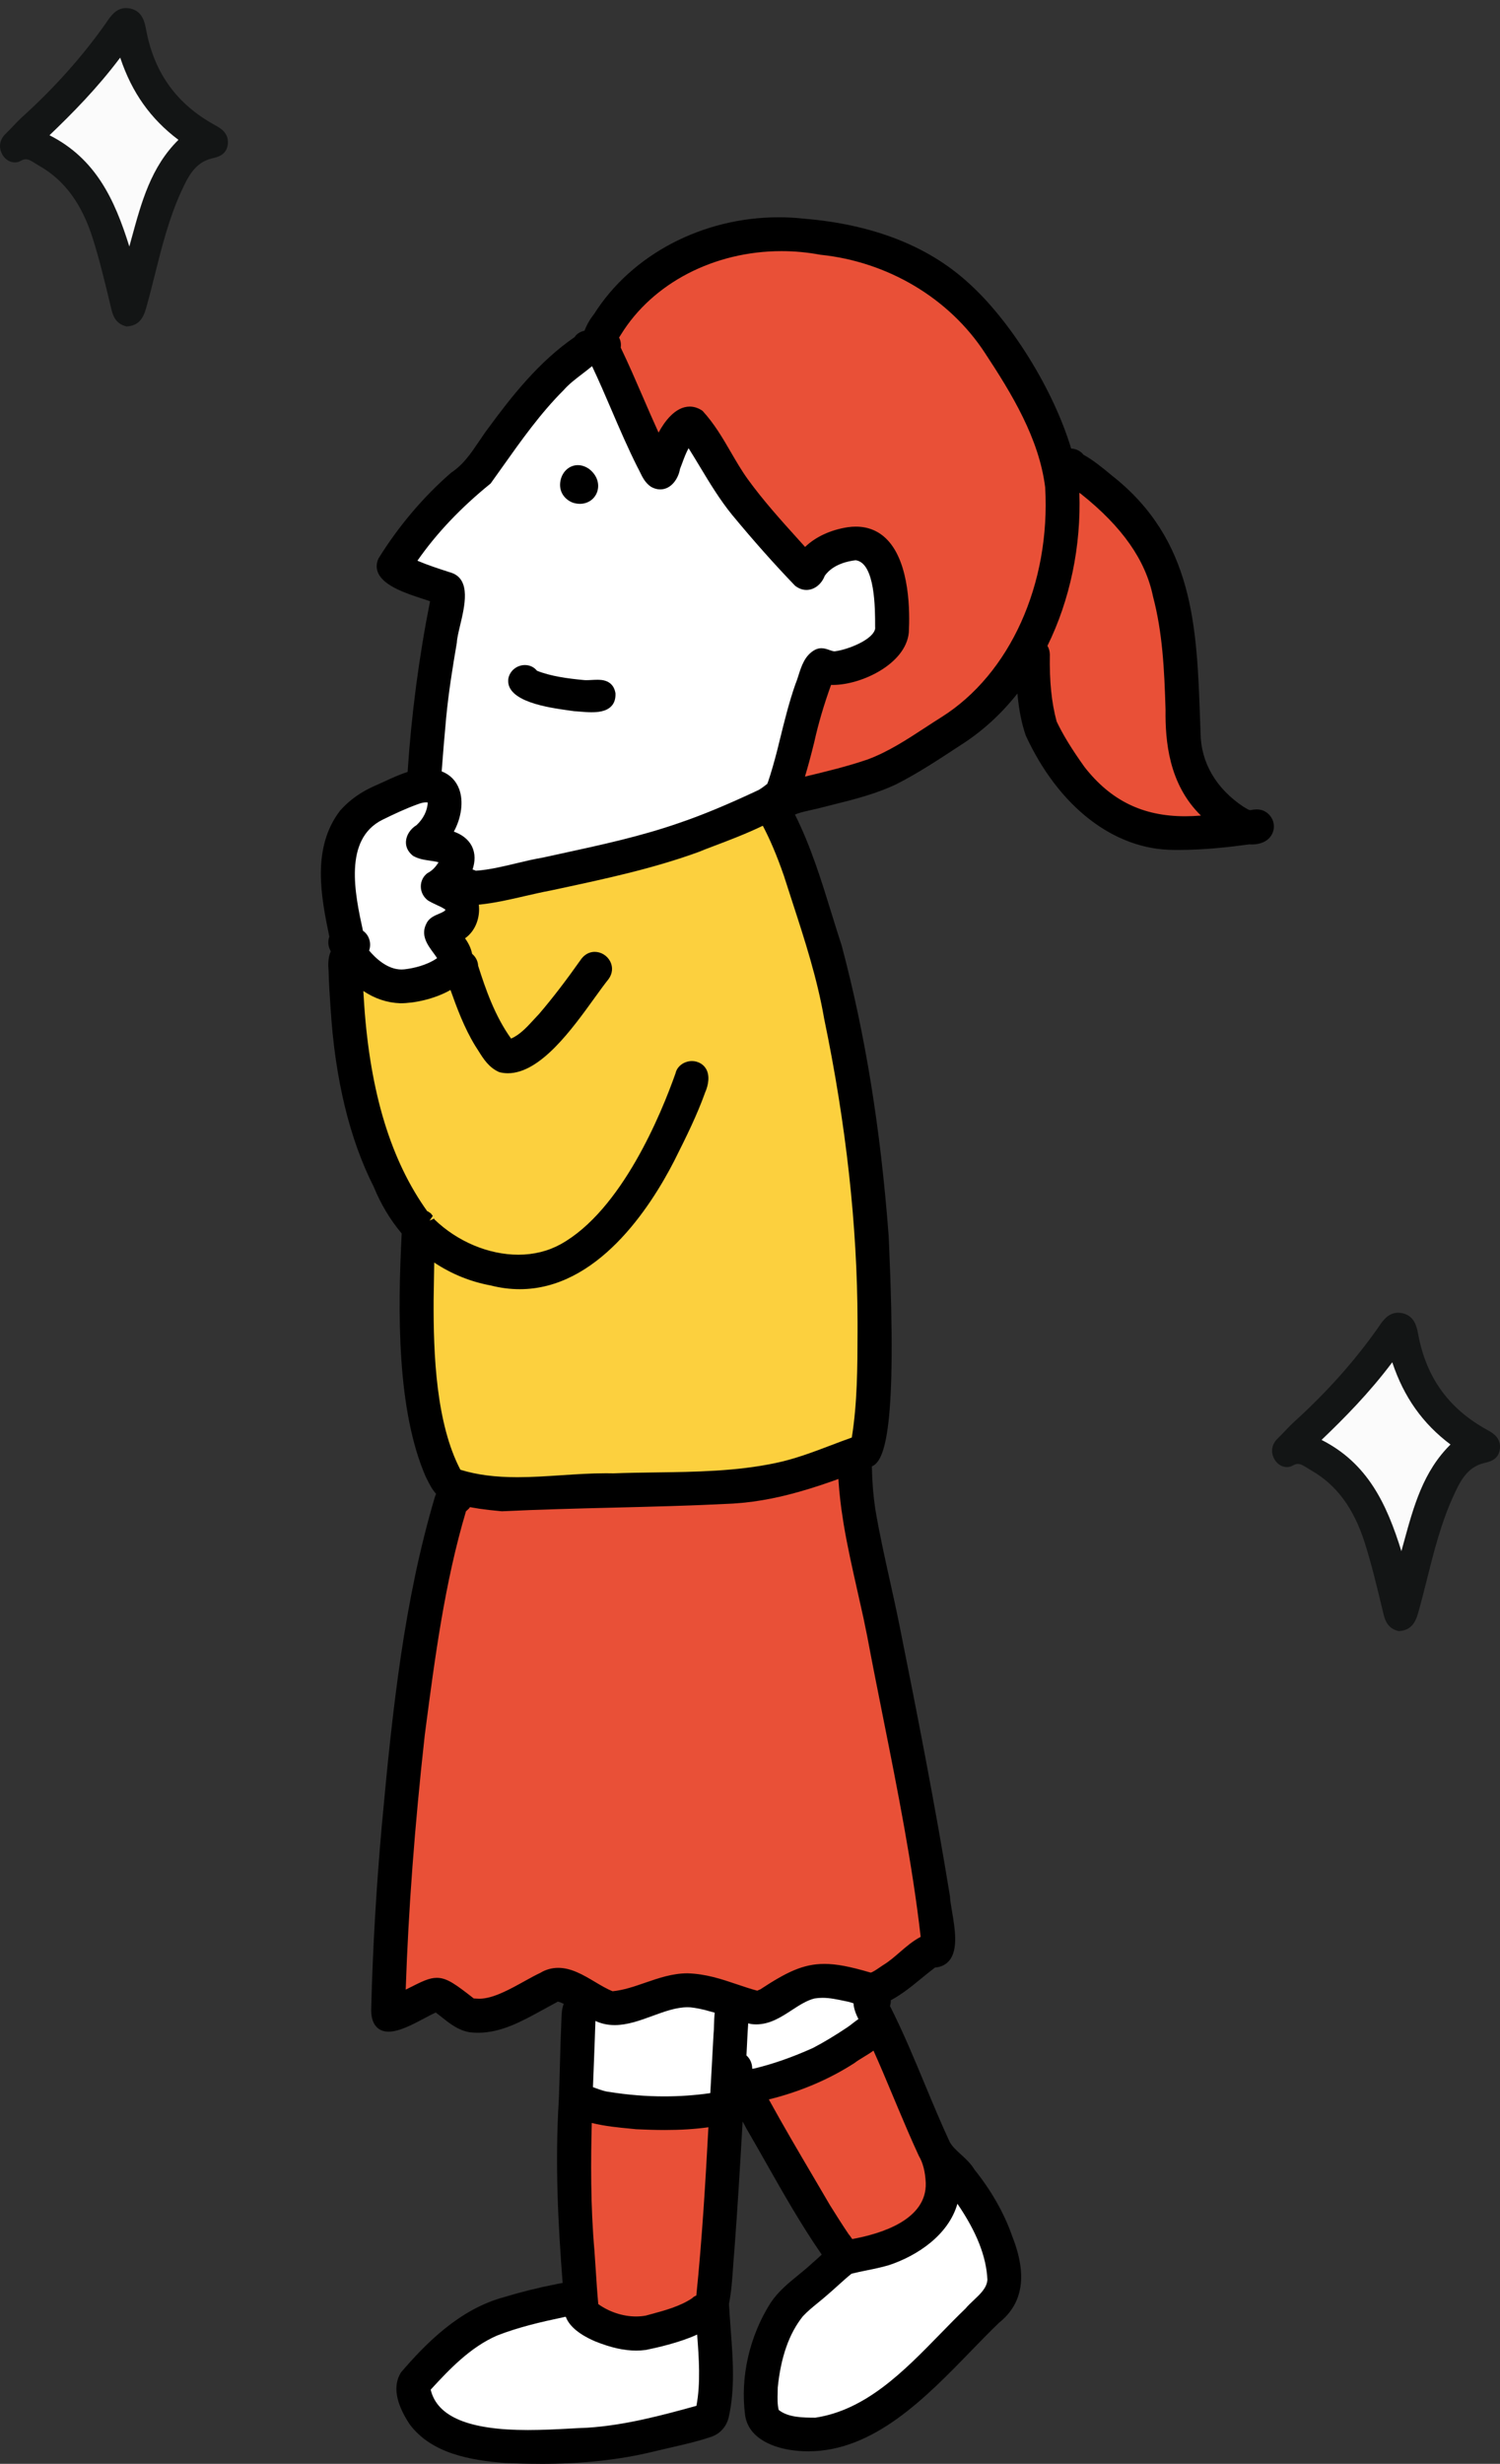
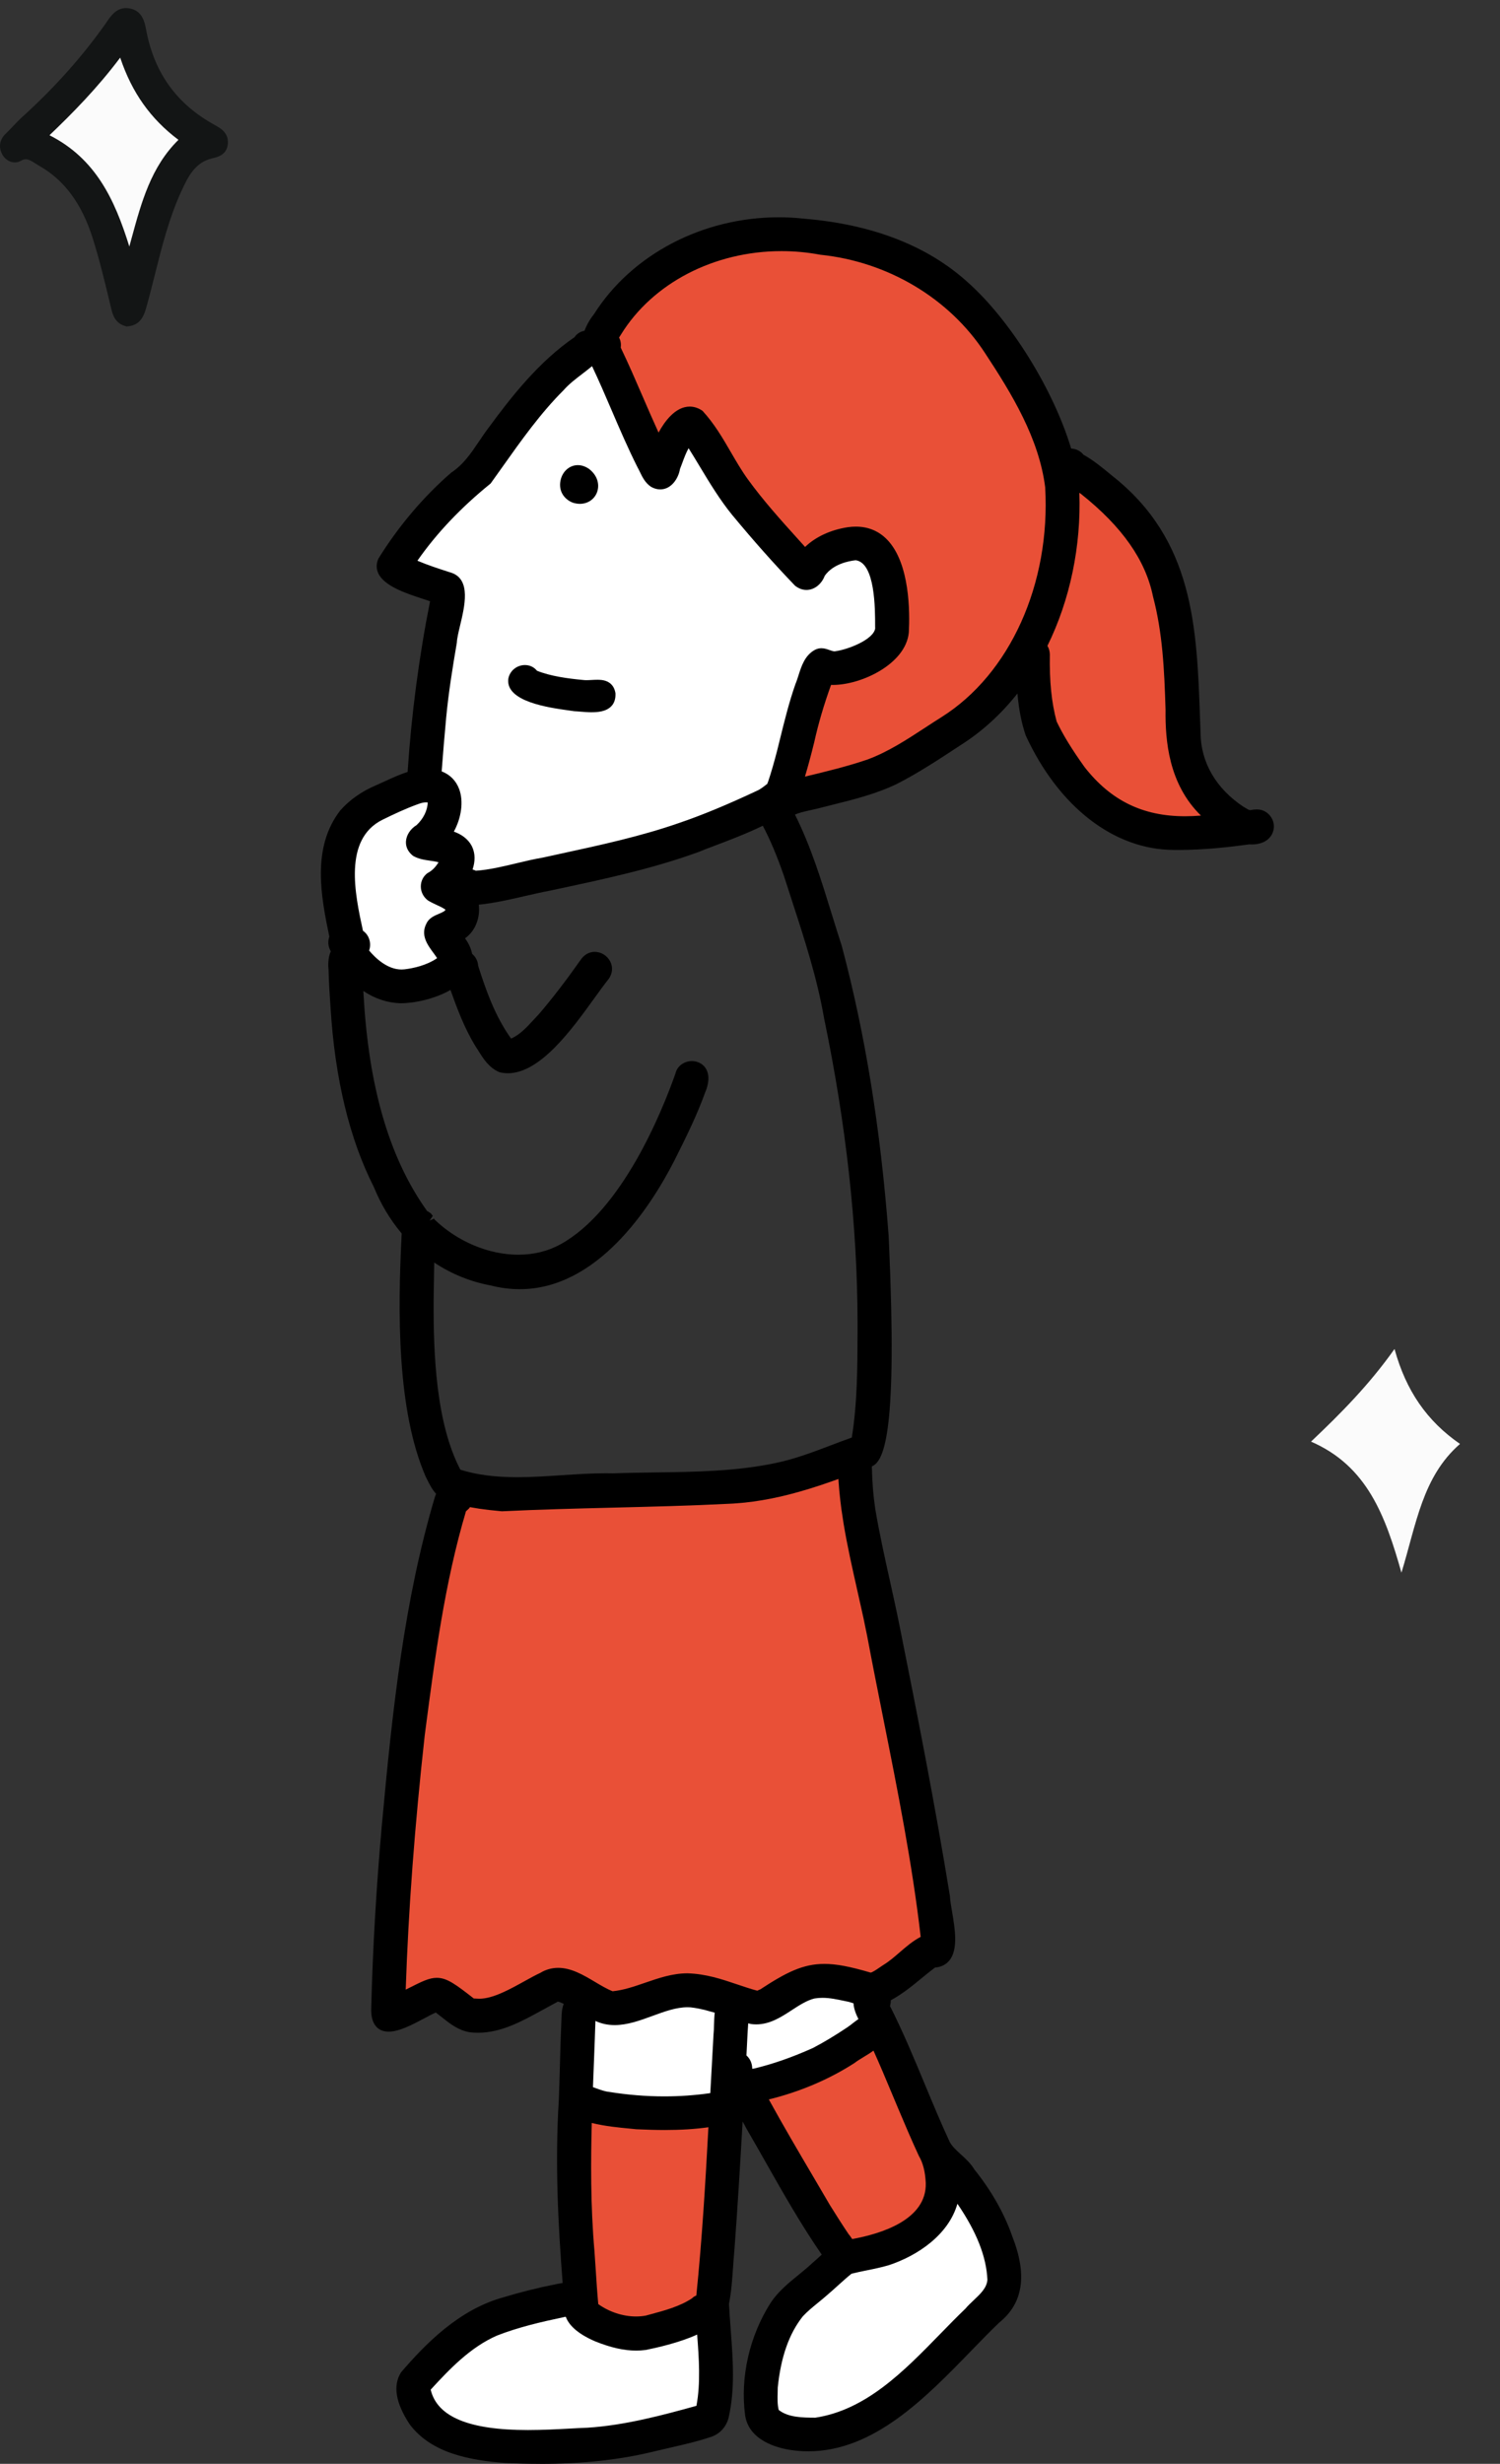
<svg xmlns="http://www.w3.org/2000/svg" id="a" width="74.778" height="122.748" viewBox="0 0 74.778 122.748">
  <rect x="0" y="0" width="74.778" height="122.748" fill="#333333" stroke="none" />
  <path d="M42.691,27.662c1.248.164,1.186,2.72,1.186,3.686-.116.73-1.552,1.264-2.217,1.345-.318.036-.592-.265-.912-.103-.56.3-.635,1.044-.863,1.582-.378,1.079-.629,2.197-.906,3.305-.139.527-.285,1.054-.462,1.571-.024.05-.044.102-.058.156-.209.161-.417.337-.617.417-1.213.57-2.591,1.169-3.892,1.609-2.221.777-4.561,1.238-6.858,1.743-1.078.178-2.271.595-3.426.661-.173-.103-.342-.114-.486-.064.468-.864.272-1.726-.941-1.991.732-1.048.811-2.663-.489-2.987.072-.953.152-1.906.243-2.857.119-1.252.317-2.493.532-3.732.031-.826.938-2.841-.06-3.219-.685-.224-1.374-.438-2.03-.747,1.046-1.56,2.347-2.915,3.82-4.098,1.141-1.581,2.253-3.27,3.655-4.67.489-.555,1.162-.919,1.69-1.423.041.082.081.161.117.237.796,1.674,1.448,3.414,2.282,5.072.171.3.28.678.58.879.577.324.993-.236,1.086-.761.189-.48.335-.997.667-1.4.789,1.206,1.448,2.499,2.362,3.621.985,1.188,2.016,2.361,3.094,3.486.475.368.933.043,1.123-.441.404-.568,1.109-.818,1.78-.878Z" fill="#fff" />
  <path d="M22.45,45.189c.106.598-.76.483-.968.931-.34.635.389,1.149.63,1.683-.003.005-.007.008-.012.013-.532.432-1.24.645-1.913.725-.845.093-1.594-.519-2.08-1.152.184-.282.082-.714-.237-.853-.411-1.886-1.091-4.832,1.078-5.916.582-.287,1.173-.566,1.782-.785.268-.099.566-.173.834-.034.06.58-.251,1.141-.673,1.523-.401.243-.589.764-.18,1.098.451.264,1.032.157,1.502.408-.172.352-.4.692-.759.872-.311.231-.297.708,0,.942.332.207.66.28.994.545Z" fill="#fff" />
-   <path d="M35.901,100.099c-.074.428-.045.945-.081,1.264-.06,1.036-.116,2.071-.171,3.105-.078.019-.153.039-.223.059-1.674.243-3.419.209-5.093-.062-.36-.038-.692-.207-1.034-.307.048-1.283.105-2.562.148-3.833.005-.02.009-.04.012-.059.017.01.035.021.052.031,1.571,1.042,3.275-.661,4.933-.544.498.052.981.189,1.458.344Z" fill="#fff" />
+   <path d="M35.901,100.099c-.074.428-.045.945-.081,1.264-.06,1.036-.116,2.071-.171,3.105-.078.019-.153.039-.223.059-1.674.243-3.419.209-5.093-.062-.36-.038-.692-.207-1.034-.307.048-1.283.105-2.562.148-3.833.005-.02.009-.04.012-.059.017.01.035.021.052.031,1.571,1.042,3.275-.661,4.933-.544.498.052.981.189,1.458.344" fill="#fff" />
  <path d="M42.797,99.616c-.05.354.138.72.328,1.07-.263.122-.519.375-.749.525-.565.378-1.144.734-1.747,1.048-.962.432-1.96.795-2.986,1.039-.099.012-.182.043-.251.088-.049-.092-.095-.184-.143-.275.014-.288-.115-.489-.294-.597.045-.677.042-1.359.109-2.034.137.041.275.079.415.113,1.197.153,1.996-1.006,3.081-1.273.632-.108,1.198.044,1.829.175.134.044.271.087.409.122Z" fill="#fff" />
  <path d="M34.975,115.918c.1,1.372.243,2.81-.041,4.139-1.843.51-3.722,1.018-5.635,1.141-2.235.073-7.565.746-8.1-2.219,1.014-1.105,2.09-2.248,3.491-2.856,1.063-.416,2.178-.678,3.295-.912.121-.035.261-.049.404-.06.043.379.408.849,1.384,1.266.748.3,1.56.518,2.37.411.462-.092,1.948-.409,2.831-.911Z" fill="#fff" />
  <path d="M49.474,113.59c-.046.706-.754,1.105-1.172,1.607-2.235,2.143-4.401,5.011-7.656,5.501-.684-.001-1.513-.012-2.045-.494-.127-.409-.081-.859-.077-1.283.132-1.313.476-2.64,1.314-3.691.38-.41.842-.731,1.258-1.1.418-.357.811-.742,1.241-1.084.613-.159,1.274-.249,1.89-.431,1.553-.512,3.208-1.7,3.364-3.452.945,1.286,1.808,2.801,1.882,4.426Z" fill="#fff" />
  <path d="M52.354,24.258c.251,4.376-1.445,9.267-5.287,11.682-1.219.763-2.377,1.632-3.737,2.134-1.164.396-2.362.67-3.554.958.223-.697.4-1.408.574-2.118.229-1.039.543-2.06.911-3.057,1.321.152,3.656-.886,3.798-2.36.1-1.86-.149-5.343-2.751-4.987-.817.127-1.633.469-2.175,1.107-1.051-1.171-2.135-2.321-3.059-3.6-.777-1.078-1.301-2.361-2.193-3.346-.933-.64-1.752.72-2.053,1.467-.747-1.582-1.383-3.213-2.143-4.788.057-.227,0-.409-.116-.537.057-.094.121-.186.178-.28,2.087-3.387,6.357-4.811,10.182-4.093,3.38.346,6.519,2.141,8.384,5.004,1.356,2.057,2.724,4.308,3.043,6.813Z" fill="#e95037" />
  <path d="M60.463,40.82c-2.707.356-4.855-.234-6.595-2.454-.534-.747-1.044-1.528-1.434-2.36-.302-1.12-.366-2.229-.347-3.401-.003-.178-.066-.315-.16-.411,1.245-2.458,1.776-5.323,1.613-8.034-.005-.043-.009-.086-.015-.129.182.127.359.259.538.394,1.693,1.348,3.215,3.047,3.658,5.226.493,1.862.577,3.794.634,5.712-.026,2.085.382,4.102,2.109,5.456Z" fill="#e95037" />
  <path d="M46.4,108.741c.067,2.027-2.371,2.807-4.038,3.084-.078-.142-.18-.276-.273-.394-.319-.474-.625-.956-.928-1.442-1.078-1.848-2.19-3.678-3.212-5.557,1.582-.347,3.129-.971,4.493-1.847.283-.232.857-.491,1.209-.823.464.999.867,2.025,1.294,3.039.351.831.699,1.661,1.078,2.48.261.444.351.948.378,1.458Z" fill="#e95037" />
  <path d="M35.583,105.702c-.156,2.91-.326,5.815-.629,8.732-.01.038-.021.077-.03.115-.105.023-.203.076-.281.158-.71.473-1.585.68-2.4.902-.903.166-1.893-.112-2.622-.656-.013-.049-.029-.093-.045-.135-.081-.878-.124-1.736-.189-2.635-.197-2.226-.194-4.486-.129-6.745.839.278,2.046.34,2.475.393,1.295.062,2.57.085,3.851-.128Z" fill="#e95037" />
-   <path d="M43.002,65.837c-.008,1.994.02,3.996-.315,5.969-1.321.459-2.599,1.044-3.974,1.327-2.667.566-5.429.417-8.138.519-2.597-.063-5.267.596-7.792-.222-1.577-2.908-1.45-7.496-1.372-10.99.886.671,1.933,1.14,3.121,1.36,4.148,1.053,7.182-2.81,8.863-6.084.559-1.113,1.115-2.233,1.538-3.405.182-.404.261-1.027-.282-1.18-.3-.081-.663.099-.732.416-1.04,2.944-3.043,7.104-5.845,8.659-2.146,1.178-4.934.357-6.622-1.29-.038-.178-.136-.323-.345-.401h-.001c-2.167-3.008-2.944-6.789-3.196-10.432-.027-.41-.057-.823-.074-1.238.582.515,1.301.859,2.082.889.793.01,1.932-.268,2.669-.79h.001c.015.038.03.076.045.112.351.993.712,1.996,1.262,2.9.299.441.552.994,1.063,1.22,1.944.494,4.106-3.211,5.18-4.544.458-.635-.458-1.335-.943-.726-.671.953-1.373,1.888-2.132,2.774-.493.511-.967,1.151-1.674,1.36-.877-1.152-1.374-2.543-1.801-3.915-.009-.199-.121-.375-.282-.476-.035-.297-.188-.623-.498-.975.708-.304.989-1.169.768-1.848.105.003.209-.001.306-.007,1.192-.123,2.344-.477,3.52-.697,2.414-.517,5.013-1.054,7.369-1.919.453-.202,2.089-.747,3.355-1.388.027.043.053.085.08.124.448.838.802,1.719,1.113,2.616.755,2.372,1.586,4.675,2.013,7.143,1.036,4.979,1.66,10.048,1.672,15.14Z" fill="#fcd03e" />
  <path d="M46.163,96.64c-.755.33-1.287,1.03-1.99,1.46-.243.153-.525.398-.841.415-2.425-.711-3.189-.582-5.274.798-.124.052-.232.109-.372.105-1.098-.296-2.173-.82-3.326-.857-1.357-.037-2.529.785-3.854.897-1.083-.394-2.24-1.688-3.463-.945-.972.445-2.505,1.592-3.577,1.249-1.75-1.358-1.565-1.176-3.509-.231.136-4.373.479-8.738.963-13.107.497-3.792.986-7.626,2.092-11.297.017-.009.034-.02.05-.03.014-.009.027-.019.038-.028.026-.021.05-.044.072-.069.007-.008.014-.016.021-.024.016-.021.033-.042.045-.065.008-.014.016-.028.024-.043.005-.008.009-.017.013-.027.006-.013.01-.027.016-.04.142.03.283.056.425.079.069.012.138.022.207.033.159.023.317.044.476.063.058.007.116.014.174.02.144.016.287.031.429.045,3.78-.184,7.571-.184,11.352-.376.064-.002.128-.006.192-.009.043-.003.086-.006.128-.009.088-.006.177-.013.264-.022.05-.003.1-.008.15-.014.583-.06,1.159-.16,1.729-.289.142-.031.283-.065.424-.101.733-.186,1.456-.415,2.171-.667.143-.05.285-.101.426-.153.062-.022.123-.045.186-.069.002.082.007.165.012.246.002.058.006.115.01.173.021.328.051.654.089.981.008.074.017.148.027.222.008.064.016.127.024.189.012.081.022.163.035.244.012.086.024.171.038.256.013.086.027.171.042.257.175,1.053.41,2.102.646,3.147.021.091.041.181.062.272.093.412.186.825.275,1.237.028.129.055.259.082.389.037.18.074.361.109.541.938,5,2.116,10.074,2.686,15.155Z" fill="#e95037" />
  <path d="M28.909,25.101c-.117,0-.238-.021-.359-.059-.473-.193-.703-.619-.609-1.095.09-.456.446-.774.865-.774.185,0,.368.061.546.179.395.293.555.737.422,1.141-.122.369-.462.608-.865.608Z" />
  <path d="M28.641,24.756c-.852-.35-.275-1.701.545-1.155.669.497.255,1.411-.545,1.155Z" />
  <path d="M29.5,35.485c-.199,0-.403-.017-.586-.032-.105-.009-.203-.018-.288-.021l-.269-.038c-1.016-.142-3.131-.438-3.02-1.556.06-.406.417-.705.833-.705.24,0,.453.101.6.284.681.272,1.526.388,2.326.462.049.006.096.007.145.007.082,0,.167-.005.253-.01.095-.005.191-.01.284-.01.196,0,.792,0,.904.667.013.285-.058.496-.208.652-.257.268-.679.299-.974.299Z" />
  <path d="M62.96,40.654c-.173-.108-.362-.088-.553-.057-.206.053-.387-.106-.56-.2-1.335-.886-2.233-2.241-2.25-3.872-.182-4.879-.13-9.35-4.333-12.646-.464-.387-.931-.767-1.452-1.074-.145-.187-.383-.24-.6-.196-.848-3.007-3.076-6.528-5.136-8.36-2.201-1.997-5.132-2.871-8.044-3.109-3.92-.436-8.082,1.281-10.222,4.66-.183.225-.389.572-.485.906-.192.002-.39.083-.536.292-1.713,1.174-3.018,2.811-4.239,4.469-.603.795-1.036,1.702-1.892,2.266-1.367,1.185-2.604,2.65-3.564,4.195-.495,1.07,1.918,1.566,2.63,1.866-.591,2.923-.979,5.878-1.167,8.854-.596.162-1.16.463-1.72.707-.633.27-1.218.655-1.676,1.173-1.365,1.766-.903,4.136-.483,6.16-.072.149-.084.328-.014.489.03.076.07.148.105.223-.156.254-.173.633-.139.93.014.627.056,1.242.099,1.87.185,2.98.765,6.136,2.14,8.845.356.874.834,1.65,1.412,2.322-.196,3.725-.288,8.742,1.163,12.082.166.323.317.681.595.911-.047.098-.084.201-.12.299-1.57,5.302-2.14,10.911-2.643,16.412-.263,2.967-.441,5.947-.517,8.928-.1,2.02,2.107.307,3.001-.018.538.37,1.007.9,1.679,1.017,1.581.195,2.942-.843,4.304-1.508.086-.049.18.007.267.028.154.064.306.134.455.205,0,0,.001,0,.002.002-.251.249-.214.738-.234,1.091-.055,1.258-.072,2.516-.12,3.774-.199,3.145-.04,6.227.206,9.361-.22.025-.438.071-.61.106-.807.159-1.673.374-2.536.635-2.036.555-3.624,2.07-4.965,3.632-.463.728-.003,1.669.42,2.311,1.049,1.393,2.94,1.696,4.574,1.823,2.456.113,4.933.019,7.335-.568.926-.228,1.867-.402,2.773-.703.391-.108.68-.413.774-.809.421-1.851.085-3.771.013-5.646.17-.86.181-1.743.263-2.616.185-2.411.321-4.827.459-7.242.215.352.437.698.615,1.055,1.26,2.16,2.424,4.386,3.864,6.434-.212.187-.415.388-.626.562-.677.642-1.519,1.146-2.043,1.936-1.006,1.583-1.481,3.557-1.237,5.422.138.966,1.169,1.39,2.026,1.523,4.272.665,7.478-3.648,10.234-6.285,1.329-1.068,1.135-2.609.571-4.036-.418-1.196-1.077-2.29-1.866-3.276-.325-.543-.945-.853-1.237-1.387-1.054-2.271-1.886-4.641-3.027-6.872.08-.157.077-.304.032-.433.002,0,.003-.002.005-.003.883-.428,1.6-1.151,2.392-1.736,1.434-.033.62-2.384.588-3.275-.732-4.496-1.608-8.957-2.504-13.424-.39-1.956-.882-3.866-1.219-5.861-.12-.802-.165-1.521-.178-2.334.037-.014.073-.029.11-.043,1.31-.334.793-9.685.732-11.255-.365-4.837-1.075-9.693-2.326-14.386-.745-2.274-1.329-4.619-2.442-6.747.141-.053.277-.112.395-.16.323-.107.661-.17.993-.247,1.32-.345,2.683-.616,3.919-1.21,1.059-.538,2.138-1.25,3.148-1.914,1.275-.804,2.334-1.855,3.187-3.062.041.909.147,1.819.436,2.675,1.307,2.834,3.82,5.547,7.151,5.558,1.265.018,2.527-.11,3.779-.276.376.024.822-.077.942-.488.077-.261-.05-.531-.273-.672ZM20.435,28.038c1.046-1.562,2.347-2.916,3.821-4.098,1.141-1.582,2.252-3.271,3.655-4.671.49-.557,1.155-.93,1.684-1.436.042.086.085.17.123.249.796,1.675,1.448,3.415,2.282,5.072.172.301.28.679.58.88.577.324.994-.236,1.087-.761.189-.479.334-.997.667-1.4.788,1.206,1.447,2.499,2.361,3.621.986,1.189,2.016,2.361,3.094,3.486.475.369.933.044,1.124-.441.404-.567,1.109-.817,1.78-.878,1.247.164,1.185,2.72,1.186,3.687-.116.729-1.552,1.264-2.216,1.346-.319.035-.593-.266-.913-.104-.56.301-.635,1.045-.862,1.582-.378,1.08-.629,2.197-.907,3.306-.138.528-.285,1.054-.462,1.571-.023.046-.03.096-.044.145-.214.165-.427.346-.632.429-1.213.57-2.59,1.168-3.891,1.609-2.222.776-4.561,1.237-6.859,1.742-1.078.178-2.271.594-3.426.66-.179-.107-.35-.109-.496-.054.474-.868.287-1.735-.93-2.001.728-1.044.799-2.641-.485-2.975.073-.957.148-1.914.239-2.869.119-1.252.317-2.493.532-3.731.03-.826.937-2.841-.06-3.22-.686-.224-1.375-.438-2.031-.746ZM18.949,40.62c.581-.286,1.172-.564,1.782-.784.268-.1.565-.174.833-.034.061.58-.25,1.141-.672,1.522-.401.242-.589.765-.18,1.098.45.264,1.031.157,1.502.408-.172.353-.4.692-.759.872-.311.231-.297.708,0,.942.333.207.661.28.994.545.106.599-.759.484-.968.931-.341.636.39,1.149.63,1.684-.019.024-.039.048-.061.069.017-.021.032-.035.05-.057-.532.433-1.239.645-1.913.725-.845.094-1.594-.519-2.08-1.151.183-.283.082-.715-.237-.854-.411-1.886-1.091-4.832,1.078-5.916ZM29.458,100.267c.017.011.035.021.052.032,1.571,1.042,3.275-.661,4.933-.544.146.015.292.038.436.067.05.009.099.019.148.03.055.012.108.024.163.038.057.014.115.029.172.045.181.049.361.104.54.163.001,0,.003,0,.004,0-.075.428-.05.942-.086,1.263-.06,1.037-.115,2.072-.17,3.106-.078.019-.153.039-.223.059-1.674.242-3.419.209-5.093-.062-.359-.038-.692-.205-1.033-.306.047-1.282.104-2.562.147-3.833.006-.022-.003-.044,0-.066.004.003.007.004.011.006ZM34.954,114.434c-.011.041-.022.084-.033.126-.103.024-.202.066-.278.147-.709.473-1.584.68-2.4.901-.902.166-1.893-.112-2.621-.657-.012-.042-.03-.073-.045-.11,0-.002,0-.004,0-.006-.083-.885-.126-1.748-.191-2.652-.198-2.227-.192-4.488-.127-6.748.839.278,2.044.343,2.472.395,1.295.062,2.571.07,3.851-.143-.156,2.915-.326,5.825-.628,8.747ZM34.934,120.057c-1.842.51-3.722,1.018-5.635,1.141-2.235.073-7.566.745-8.1-2.219,1.015-1.104,2.091-2.248,3.492-2.855,1.063-.416,2.178-.679,3.294-.912.123-.035.265-.049.411-.061.042.38.398.849,1.377,1.267.748.299,1.56.519,2.37.411.463-.092,1.949-.411,2.832-.915.101,1.374.242,2.812-.041,4.144ZM36.953,102.523c.046-.68.054-1.363.122-2.041.045.014.09.027.136.039.088.025.178.049.267.07,1.197.153,1.996-1.006,3.081-1.272.632-.108,1.198.044,1.829.175.066.022.134.044.202.064.035.012.069.021.103.03.034.01.069.02.103.027.003,0,.006,0,.008.002-.049.355.132.722.322,1.071-.264.121-.521.371-.752.522-.564.378-1.145.733-1.747,1.048-.962.432-1.959.795-2.986,1.038-.098.012-.178.045-.246.089-.048-.093-.1-.184-.147-.276.014-.285-.119-.479-.295-.587ZM47.592,109.164c.945,1.286,1.807,2.801,1.881,4.426-.046.707-.754,1.105-1.172,1.606-2.236,2.145-4.402,5.012-7.657,5.502-.683-.002-1.512-.013-2.044-.494-.127-.408-.081-.858-.077-1.282.133-1.312.476-2.64,1.314-3.691.38-.409.843-.73,1.258-1.101.418-.356.81-.742,1.24-1.083.614-.16,1.275-.249,1.891-.432,1.553-.513,3.208-1.7,3.364-3.451ZM44.944,104.802c.351.831.7,1.662,1.078,2.48.262.444.351.948.378,1.458.067,2.029-2.374,2.808-4.041,3.084-.078-.141-.177-.276-.27-.393-.32-.474-.625-.956-.928-1.441-1.079-1.851-2.187-3.685-3.21-5.565,1.581-.35,3.127-.963,4.49-1.84.282-.23.845-.491,1.198-.819.464,1,.879,2.021,1.306,3.036ZM42.036,73.577c.002.059.006.115.01.174.021.327.051.653.089.98.008.074.016.148.027.222.008.063.016.127.024.189.012.081.023.162.035.244.013.086.026.171.038.255.014.087.028.171.042.257.175,1.053.41,2.102.646,3.147.021.091.042.182.062.272.093.412.186.824.275,1.236.028.131.056.26.083.39.037.18.074.361.109.541.938,5.001,2.116,10.074,2.686,15.155-.755.33-1.287,1.031-1.99,1.461-.243.153-.525.398-.841.414-2.425-.711-3.189-.582-5.274.799-.124.052-.232.109-.372.104-1.098-.296-2.172-.82-3.326-.857-1.357-.037-2.529.785-3.854.896-1.083-.394-2.24-1.688-3.463-.944-.972.445-2.505,1.592-3.577,1.249-1.75-1.358-1.565-1.176-3.509-.231.136-4.373.479-8.737.963-13.106.497-3.792.986-7.626,2.092-11.298.017-.009.034-.02.05-.029.013-.01.027-.02.038-.028.026-.021.05-.044.072-.068.007-.009.014-.017.021-.024.016-.021.031-.042.045-.065.008-.014.016-.027.024-.043.005-.009.008-.018.013-.026.006-.013.01-.027.016-.04.142.03.283.056.425.079.07.012.138.022.207.033.159.022.317.044.476.062.058.007.116.014.174.02.144.017.287.031.429.045,3.78-.184,7.571-.184,11.352-.376.064-.002.128-.006.192-.01.042-.003.085-.005.128-.009.088-.006.177-.013.264-.022.05-.003.1-.008.15-.014.583-.061,1.159-.16,1.729-.289.142-.031.282-.066.424-.102.733-.186,1.456-.414,2.171-.667.143-.051.285-.102.426-.153.062-.021.123-.045.186-.068.002.083.007.165.012.246ZM41.33,50.697c1.036,4.979,1.66,10.049,1.672,15.141-.008,1.993.02,3.996-.315,5.969-1.321.459-2.599,1.045-3.974,1.327-2.667.565-5.429.417-8.138.52-2.596-.062-5.267.596-7.792-.222-1.244-2.297-1.428-5.641-1.412-8.666,0-.115.001-.23.002-.344.002-.115.003-.228.005-.341s.003-.226.006-.338c-.001-.003,0-.008,0-.013.001-.106.003-.214.006-.319.007-.331.014-.655.021-.97,0-.007,0-.012,0-.018.888.673,1.928,1.156,3.12,1.377,4.148,1.054,7.182-2.81,8.863-6.084.559-1.112,1.116-2.232,1.538-3.405.182-.404.262-1.027-.282-1.18-.3-.082-.663.099-.732.416-1.04,2.943-3.043,7.104-5.845,8.658-2.154,1.184-4.943.342-6.63-1.316-.003-.013-.007-.026-.01-.038-.005-.014-.009-.027-.015-.041-.006-.016-.013-.031-.021-.046-.008-.017-.017-.032-.027-.048-.015-.022-.031-.043-.05-.062-.002-.003-.003-.005-.006-.006-.006-.007-.012-.013-.019-.019-.008-.009-.016-.016-.026-.022-.009-.008-.019-.015-.028-.021-.01-.007-.021-.015-.031-.02-.015-.01-.03-.018-.046-.026-.014-.007-.029-.013-.045-.019-2.171-3.01-2.96-6.792-3.212-10.438-.027-.411-.052-.826-.071-1.243.582.514,1.298.863,2.078.894.795.011,1.935-.27,2.67-.791.015.038.029.078.044.113.351.993.713,1.996,1.263,2.898.298.442.551.995,1.063,1.22,1.943.495,4.105-3.211,5.179-4.543.458-.635-.458-1.334-.942-.727-.672.953-1.374,1.889-2.133,2.775-.493.511-.966,1.151-1.673,1.36-.878-1.153-1.375-2.544-1.801-3.915-.009-.197-.124-.364-.283-.466-.033-.3-.184-.629-.498-.985.712-.307.979-1.173.752-1.854.11.006.22.005.322,0,1.191-.123,2.344-.478,3.519-.697,2.414-.518,5.013-1.054,7.369-1.919.454-.202,2.089-.748,3.355-1.39,0,0,0,0,0,0,.027.043.053.085.08.124.448.838.802,1.72,1.113,2.616.755,2.373,1.586,4.676,2.013,7.143ZM47.067,35.939c-1.218.764-2.376,1.633-3.738,2.135-1.169.398-2.372.672-3.57.963.224-.7.416-1.41.591-2.123.229-1.038.543-2.059.911-3.056,1.321.151,3.656-.887,3.798-2.36.101-1.86-.148-5.343-2.751-4.986-.816.126-1.632.469-2.175,1.106-1.051-1.172-2.134-2.321-3.058-3.601-.778-1.078-1.301-2.36-2.194-3.345-.933-.641-1.752.72-2.052,1.466-.747-1.581-1.383-3.213-2.144-4.788.056-.225-.006-.399-.119-.527.059-.097.121-.192.181-.288,2.087-3.388,6.358-4.812,10.182-4.093,3.38.346,6.517,2.141,8.384,5.001,1.355,2.058,2.727,4.308,3.045,6.815.251,4.376-1.446,9.267-5.288,11.681ZM53.868,38.366c-.535-.746-1.045-1.526-1.434-2.358-.301-1.12-.366-2.23-.347-3.401-.004-.177-.07-.308-.164-.404,1.247-2.46,1.779-5.328,1.615-8.04-.004-.038-.017-.08-.022-.118.182.126.367.248.546.383,1.692,1.348,3.214,3.048,3.658,5.226.492,1.862.577,3.795.634,5.712-.026,2.086.382,4.103,2.109,5.456-2.707.355-4.855-.233-6.595-2.454Z" />
  <path d="M26.931,122.748c-.581,0-1.163-.016-1.743-.042-1.744-.136-3.667-.47-4.762-1.923-.707-1.07-.849-1.939-.432-2.595,1.235-1.441,2.911-3.14,5.11-3.739.841-.254,1.727-.476,2.554-.639.126-.026.257-.053.391-.075-.222-2.869-.391-5.959-.188-9.163.021-.55.036-1.105.051-1.662.019-.702.038-1.405.069-2.107l.007-.188c.007-.248.015-.538.116-.784-.064-.029-.128-.057-.192-.084l-.1-.028c-.253.137-.545.296-.838.457-.983.538-1.999,1.095-3.145,1.095-.139,0-.28-.009-.423-.026-.563-.098-.976-.426-1.375-.743-.102-.081-.204-.162-.307-.238-.165.072-.363.178-.576.291-.585.311-1.249.662-1.774.662-.252,0-.456-.08-.605-.237-.198-.208-.284-.533-.261-.994.072-2.861.246-5.87.517-8.938.543-5.94,1.118-11.278,2.652-16.461.023-.062.043-.116.062-.166-.198-.216-.331-.481-.45-.72l-.069-.139c-1.437-3.308-1.397-8.193-1.195-12.11-.576-.686-1.042-1.464-1.388-2.314-1.21-2.381-1.939-5.39-2.158-8.923-.043-.63-.085-1.249-.099-1.88-.024-.205-.039-.604.109-.938-.027-.057-.043-.093-.058-.129-.081-.187-.085-.404-.013-.604-.411-1.981-.896-4.425.545-6.289.47-.53,1.064-.946,1.777-1.25.144-.062.29-.13.436-.197.368-.17.748-.345,1.144-.47.188-2.855.564-5.715,1.119-8.504-.103-.036-.222-.074-.35-.116-.823-.269-1.951-.635-2.24-1.297-.099-.228-.093-.476.019-.717,1.003-1.618,2.253-3.089,3.628-4.279.606-.402.982-.96,1.38-1.55.154-.229.309-.458.476-.679,1.134-1.541,2.498-3.291,4.296-4.523.089-.15.271-.271.49-.316.124-.331.321-.64.479-.834,1.875-2.963,5.41-4.818,9.207-4.818.414,0,.83.022,1.237.068,3.417.279,6.173,1.347,8.185,3.172,2.131,1.896,4.274,5.35,5.152,8.282.248.011.47.121.614.307.465.254.938.638,1.415,1.035,4.084,3.204,4.236,7.535,4.397,12.12l.025.709c.015,1.467.774,2.77,2.138,3.674l.103.061c.086.053.176.108.235.108.138-.023.234-.036.328-.036.168,0,.312.04.441.12.329.207.485.6.38.954-.125.427-.518.671-1.078.671l-.12-.004c-.935.129-2.23.279-3.529.279l-.238-.002c-2.974-.01-5.731-2.142-7.375-5.703-.209-.616-.342-1.287-.414-2.089-.824,1.042-1.78,1.908-2.849,2.583-1.065.7-2.115,1.391-3.168,1.925-1.027.494-2.136.77-3.208,1.037l-.76.192-.259.058c-.242.054-.484.106-.719.185,0,0-.116.049-.126.053.792,1.582,1.318,3.287,1.828,4.938.165.535.331,1.07.504,1.601,1.172,4.396,1.936,9.116,2.338,14.445l.02.462c.401,9.057-.191,10.751-.858,11.026.018.8.07,1.444.171,2.125.204,1.206.47,2.406.728,3.567.168.759.336,1.518.489,2.282.856,4.272,1.756,8.83,2.505,13.433.01.222.056.481.105.771.143.841.32,1.887-.136,2.439-.172.209-.412.326-.715.351-.227.17-.448.351-.669.532-.48.394-.976.799-1.536,1.098.005.096-.007.191-.038.284.646,1.277,1.202,2.613,1.74,3.906.4.963.801,1.926,1.24,2.872.122.222.336.417.562.624.238.218.485.442.663.739.849,1.058,1.49,2.185,1.887,3.323.764,1.933.552,3.347-.651,4.313-.441.422-.91.905-1.395,1.404-2.277,2.346-4.858,5.004-8.114,5.004-.305,0-.615-.023-.921-.071-.611-.096-2.052-.456-2.234-1.735-.248-1.891.216-3.928,1.273-5.591.373-.562.886-.98,1.381-1.384.24-.195.479-.39.7-.6.134-.111.253-.222.373-.332l.094-.086c-1.018-1.472-1.912-3.046-2.776-4.57-.322-.568-.645-1.137-.973-1.7-.062-.124-.127-.243-.195-.361-.122,2.12-.25,4.299-.413,6.442-.026.272-.044.542-.063.812-.042.602-.084,1.225-.205,1.834.023.421.059.902.095,1.385.104,1.404.212,2.855-.109,4.268-.117.49-.472.861-.951.994-.638.212-1.31.365-1.96.513-.273.062-.547.125-.82.192-1.701.415-3.553.617-5.664.617ZM21.47,119.053c.324,1.353,1.91,2.011,4.843,2.011.753,0,1.484-.04,2.108-.074.322-.018.616-.033.87-.042,1.881-.121,3.759-.629,5.428-1.091.213-1.135.125-2.36.035-3.55-.881.406-2.055.666-2.562.767-.169.023-.323.032-.476.032-.609,0-1.256-.145-2.036-.456-.961-.411-1.341-.863-1.475-1.229-.053.007-.104.017-.151.03-1.082.227-2.213.49-3.272.904-1.343.583-2.39,1.694-3.312,2.697ZM38.821,120.063c.474.381,1.221.383,1.825.385,2.531-.384,4.414-2.313,6.234-4.18.418-.43.833-.854,1.249-1.253.107-.131.258-.273.411-.418.338-.318.657-.618.684-1.024-.054-1.149-.531-2.368-1.495-3.783-.445,1.56-2.001,2.593-3.423,3.062-.359.106-.726.182-1.09.255-.258.053-.516.104-.766.168-.238.192-.465.397-.693.603-.165.149-.33.298-.499.442-.148.132-.306.261-.464.39-.278.227-.542.441-.773.69-.682.857-1.094,2.022-1.249,3.547l-.004.227c-.009.302-.018.614.052.89ZM29.824,114.789c.548.393,1.231.617,1.885.617.165,0,.328-.015.488-.044l.201-.055c.735-.197,1.494-.401,2.106-.809.039-.048.113-.097.209-.136.286-2.791.457-5.666.603-8.383-.659.092-1.371.137-2.164.137-.476,0-.953-.016-1.432-.038l-.341-.034c-.478-.045-1.231-.115-1.878-.28-.048,1.819-.067,4.126.135,6.396l.061.899c.037.579.074,1.15.128,1.729ZM38.328,104.594c.717,1.305,1.483,2.606,2.226,3.867l.823,1.403c.297.477.601.956.919,1.428.059.072.125.161.188.257,1.47-.266,3.727-.972,3.667-2.801-.029-.564-.138-.991-.343-1.339-.376-.81-.713-1.609-1.051-2.409l-.302-.72c-.296-.709-.593-1.418-.91-2.118-.166.12-.344.229-.508.328-.169.104-.327.198-.438.288-1.272.82-2.736,1.439-4.271,1.815ZM29.726,104.041c.218.079.425.154.634.176.923.149,1.846.224,2.756.224.773,0,1.539-.054,2.275-.16l.019-.006.005-.084c.05-.946.101-1.894.156-2.843.015-.133.019-.282.023-.443.006-.202.013-.422.036-.633-.122-.035-.498-.138-.498-.138l-.295-.065c-.142-.028-.279-.051-.417-.064-.042-.003-.092-.005-.143-.005-.565,0-1.141.21-1.75.433-.614.225-1.248.456-1.882.456h0c-.347,0-.664-.067-.962-.207-.017.582-.042,1.199-.066,1.818l-.057,1.481c.056.02.112.04.168.061ZM37.51,103.068c.034-.008.068-.015.103-.019.915-.219,1.877-.554,2.913-1.019.536-.279,1.1-.618,1.711-1.027.082-.054.165-.118.25-.185.1-.078.201-.157.307-.228-.126-.252-.23-.515-.245-.785l-.241-.075-.186-.038c-.387-.083-.753-.161-1.12-.161-.131,0-.264.01-.4.033-.383.095-.749.333-1.135.584-.534.348-1.086.706-1.771.706-.081,0-.164-.005-.249-.016-.054-.013-.103-.024-.148-.036-.024.314-.039.63-.054.945-.01.219-.02.438-.033.655.181.161.283.388.288.646l.01.019ZM23.64,99.563c.047,0,.147.013.254.013.677,0,1.509-.462,2.243-.868.291-.161.563-.312.802-.422.261-.16.568-.248.888-.248.656,0,1.258.357,1.84.703.306.182.595.354.874.463.548-.055,1.07-.235,1.621-.425.668-.23,1.359-.469,2.11-.469.924.027,1.706.291,2.461.546.34.115.679.229,1.02.321.008-.009.063-.03.154-.07,1.281-.84,2.12-1.266,3.188-1.266.589,0,1.258.125,2.31.434.098-.019.29-.149.476-.277l.162-.108c.285-.174.538-.393.806-.625.323-.279.656-.567,1.049-.772-.418-3.638-1.154-7.319-1.865-10.881-.272-1.364-.544-2.725-.798-4.08l-.19-.925-.336-1.504c-.219-.974-.468-2.075-.649-3.163l-.116-.761-.052-.421c-.039-.329-.069-.659-.091-.991l-.005-.085-.296.106c-.794.281-1.512.502-2.193.674-.162.04-.296.073-.432.104-.602.136-1.193.235-1.757.294l-.553.046-.198.01c-1.933.099-3.904.147-5.81.194-1.847.046-3.693.092-5.537.182l-.645-.066c-.161-.019-.32-.04-.482-.063,0,0-.381-.062-.465-.078l-.049.068-.126.118-.022.015c-1.06,3.552-1.552,7.308-2.028,10.94l-.03.232c-.501,4.518-.812,8.666-.948,12.664l.192-.095c.61-.308.979-.493,1.358-.493.519,0,.963.345,1.848,1.032.005,0,.012-.002.021-.002ZM22.955,73.223c.82.253,1.725.371,2.837.371.725,0,1.471-.05,2.193-.098.729-.048,1.484-.098,2.225-.098l.37.004c.692-.026,1.403-.036,2.115-.046,1.975-.027,4.017-.055,5.966-.468.95-.195,1.876-.547,2.772-.887.343-.131.686-.261,1.031-.383.277-1.727.282-3.509.286-5.234v-.549c-.009-4.752-.57-9.829-1.665-15.089-.351-2.021-.958-3.887-1.601-5.862l-.406-1.255c-.342-.986-.678-1.782-1.05-2.49-.848.41-1.817.775-2.475,1.023-.307.116-.549.207-.684.268-2.265.832-4.691,1.352-7.038,1.854l-.38.081c-.436.082-.862.181-1.288.278-.732.169-1.49.344-2.257.424-.013,0-.025,0-.037.002.076.604-.142,1.294-.686,1.678.186.259.304.518.352.773.18.151.291.366.301.593.362,1.136.825,2.494,1.642,3.629.437-.187.79-.571,1.133-.945.09-.1.18-.197.271-.291.664-.777,1.337-1.653,2.108-2.746.177-.223.407-.339.657-.339.321,0,.625.189.774.481.145.283.115.602-.082.875-.201.25-.43.567-.687.923-1.147,1.591-2.719,3.769-4.333,3.769-.144,0-.287-.018-.425-.053-.521-.225-.796-.667-1.04-1.058-.056-.09-.112-.18-.169-.265-.547-.899-.911-1.885-1.227-2.773-.79.454-1.815.663-2.499.663-.663-.024-1.283-.234-1.846-.613.013.233.028.466.043.696.304,4.396,1.336,7.764,3.153,10.292l.008-.018.13.091.022.009s.084.102.107.136l-.16.233.178-.076.022-.023s.006.007.009.01l.02-.009.015.043c1.141,1.1,2.699,1.755,4.18,1.755.769,0,1.479-.176,2.11-.522,3.052-1.692,5.023-6.524,5.729-8.522.071-.337.419-.603.818-.603.074,0,.146.01.215.028.242.067.42.214.519.424.199.427-.007.95-.074,1.1-.402,1.12-.915,2.166-1.543,3.415-1.227,2.391-3.859,6.398-7.706,6.398-.475,0-.96-.062-1.442-.185-1.011-.187-1.961-.571-2.819-1.143l-.03,1.865c-.015,2.73.125,6.146,1.334,8.458ZM18.401,47.355c.296.354.896.945,1.614.945.048,0,.097-.003.146-.008.465-.056,1.107-.198,1.63-.557-.055-.087-.122-.177-.19-.27-.29-.394-.65-.883-.338-1.465.124-.266.4-.383.623-.477.227-.096.303-.143.321-.206-.145-.1-.292-.167-.446-.237-.145-.067-.29-.135-.436-.226-.229-.178-.35-.435-.346-.702.003-.262.124-.5.329-.652.224-.115.397-.287.554-.543-.133-.036-.276-.057-.424-.078-.284-.041-.578-.084-.85-.243-.256-.205-.369-.454-.35-.724.022-.312.224-.62.527-.804.335-.309.546-.729.558-1.129-.027-.005-.055-.007-.085-.007-.143,0-.298.051-.417.096-.609.22-1.206.502-1.759.774-1.953.976-1.366,3.706-.968,5.528.15.102.264.257.319.441.054.179.049.371-.01.541ZM23.558,43.318c.056.015.11.035.164.062.669-.047,1.362-.213,2.033-.374.443-.106.878-.21,1.296-.279l.917-.2c1.962-.425,3.991-.864,5.899-1.531,1.11-.376,2.411-.914,3.868-1.6.152-.062.32-.193.482-.32l.035-.026c.011-.041.023-.075.041-.111.163-.481.307-1.001.444-1.523l.147-.594c.222-.901.452-1.834.766-2.731.062-.146.107-.292.155-.44.15-.473.321-1.008.825-1.278.104-.053.209-.078.318-.078.153,0,.289.049.409.092.092.032.178.063.25.063.66-.08,1.935-.584,2.022-1.138l-.003-.096c.002-.869.007-3.176-.968-3.304-.363.039-1.127.189-1.543.774-.156.415-.516.706-.911.706-.198,0-.39-.071-.57-.212-1.048-1.09-2.064-2.234-3.133-3.524-.619-.76-1.126-1.601-1.616-2.414-.184-.306-.368-.611-.558-.912-.125.225-.219.476-.315.737l-.114.301c-.077.464-.428,1.015-.985,1.015-.151,0-.305-.043-.456-.128-.292-.195-.432-.483-.554-.736-.039-.081-.078-.162-.121-.237-.475-.943-.892-1.913-1.295-2.852-.315-.733-.63-1.467-.972-2.188-.161.135-.328.264-.497.393-.337.258-.656.501-.92.802-1.153,1.151-2.113,2.504-3.041,3.812l-.599.84c-1.481,1.198-2.694,2.477-3.649,3.846.503.215,1.03.386,1.543.552l.19.062c.934.354.624,1.651.398,2.599-.081.339-.158.66-.165.867-.207,1.207-.412,2.469-.533,3.746-.084.889-.156,1.778-.224,2.668.418.163.719.467.875.89.222.603.112,1.417-.268,2.113.55.196.803.516.918.769.149.326.152.715.014,1.12ZM52.216,32.174c.076.126.117.271.121.426-.022,1.363.082,2.391.338,3.343.312.657.748,1.372,1.396,2.277,1.306,1.666,2.899,2.446,5.008,2.446.252,0,.517-.012.791-.034-1.61-1.569-1.784-3.732-1.765-5.271-.061-2.019-.15-3.845-.626-5.646-.37-1.811-1.537-3.473-3.572-5.094-.033-.024-.066-.049-.099-.072.094,2.655-.465,5.342-1.591,7.625ZM41.43,34.121c-.359.993-.633,1.927-.837,2.847-.156.637-.309,1.203-.465,1.723l.016-.004c1.028-.247,2.091-.503,3.104-.849,1.023-.378,1.96-.99,2.867-1.583.272-.178.543-.354.818-.527,3.417-2.147,5.447-6.644,5.171-11.454-.31-2.436-1.654-4.643-3.004-6.692-1.774-2.719-4.839-4.546-8.2-4.89-.647-.121-1.292-.181-1.938-.181-3.358,0-6.426,1.592-8.005,4.155l-.095.151c.08.15.108.321.082.5.392.813.75,1.643,1.109,2.472.255.589.51,1.178.777,1.762.294-.543.833-1.295,1.555-1.295.219,0,.433.071.636.211.59.642,1.003,1.353,1.403,2.041.267.459.543.935.852,1.363.768,1.062,1.665,2.056,2.533,3.016l.326.362c.525-.505,1.271-.852,2.133-.984.141-.02.272-.028.397-.028.628,0,1.16.225,1.579.667,1.12,1.182,1.116,3.616,1.062,4.608-.151,1.574-2.374,2.611-3.778,2.611-.034,0-.067,0-.1-.002Z" />
  <path d="M6.104,2.208c.572,2.079,1.614,3.589,3.264,4.729-1.873,1.635-2.171,3.972-2.919,6.415-.799-2.822-1.701-5.313-4.508-6.53,1.515-1.435,2.898-2.832,4.162-4.615Z" fill="#fbfbfb" />
  <path d="M6.262,16.25c-.479-.129-.627-.495-.708-.837l-.05-.209c-.266-1.112-.542-2.264-.892-3.365-.542-1.699-1.408-2.868-2.648-3.573-.064-.036-.128-.077-.193-.118-.171-.109-.333-.213-.487-.213-.075,0-.152.023-.236.072-.095.056-.202.085-.31.085-.278,0-.539-.187-.664-.476-.146-.337-.073-.68.199-.943.123-.119.241-.243.359-.366.171-.18.342-.358.525-.523,1.576-1.431,2.953-2.975,4.094-4.589l.073-.106c.197-.29.466-.687.964-.687.08,0,.162.012.246.032.583.149.685.697.753,1.06l.02.104c.42,2.089,1.533,3.604,3.402,4.632.271.149.694.383.651.922-.045.567-.506.674-.782.737-.877.207-1.217.944-1.545,1.657-.603,1.312-.961,2.738-1.308,4.118-.133.528-.265,1.056-.411,1.579-.112.406-.265.959-.948,1.017l-.052.005-.051-.014ZM2.467,6.738c2.293,1.161,3.246,3.177,3.98,5.543.037-.135.074-.271.111-.404.499-1.829.972-3.563,2.338-4.91-1.389-1.042-2.324-2.36-2.904-4.096-1.149,1.531-2.397,2.788-3.525,3.867Z" fill="#131515" />
  <path d="M69.52,67.207c.572,2.079,1.614,3.589,3.264,4.729-1.873,1.635-2.171,3.972-2.919,6.415-.799-2.822-1.701-5.313-4.508-6.53,1.515-1.435,2.898-2.832,4.162-4.615Z" fill="#fbfbfb" />
-   <path d="M69.678,81.248c-.479-.129-.627-.495-.708-.837l-.05-.209c-.266-1.112-.542-2.264-.892-3.365-.542-1.699-1.408-2.868-2.648-3.573-.064-.036-.128-.077-.193-.118-.171-.109-.333-.213-.487-.213-.075,0-.152.023-.236.072-.095.056-.202.085-.31.085-.278,0-.539-.187-.664-.476-.146-.337-.073-.68.199-.943.123-.119.241-.243.359-.366.171-.18.342-.358.525-.523,1.576-1.431,2.953-2.975,4.094-4.589l.073-.106c.197-.29.466-.687.964-.687.08,0,.162.012.246.032.583.149.685.697.753,1.06l.02.104c.42,2.089,1.533,3.604,3.402,4.632.271.149.694.383.651.922-.045.567-.506.674-.782.737-.877.207-1.217.944-1.545,1.657-.603,1.312-.961,2.738-1.308,4.118-.133.528-.265,1.056-.411,1.579-.112.406-.265.959-.948,1.017l-.052.005-.051-.014ZM65.882,71.736c2.293,1.161,3.246,3.177,3.98,5.543.037-.135.074-.271.111-.404.499-1.829.972-3.563,2.338-4.91-1.389-1.042-2.324-2.36-2.904-4.096-1.149,1.531-2.397,2.788-3.525,3.867Z" fill="#131515" />
</svg>